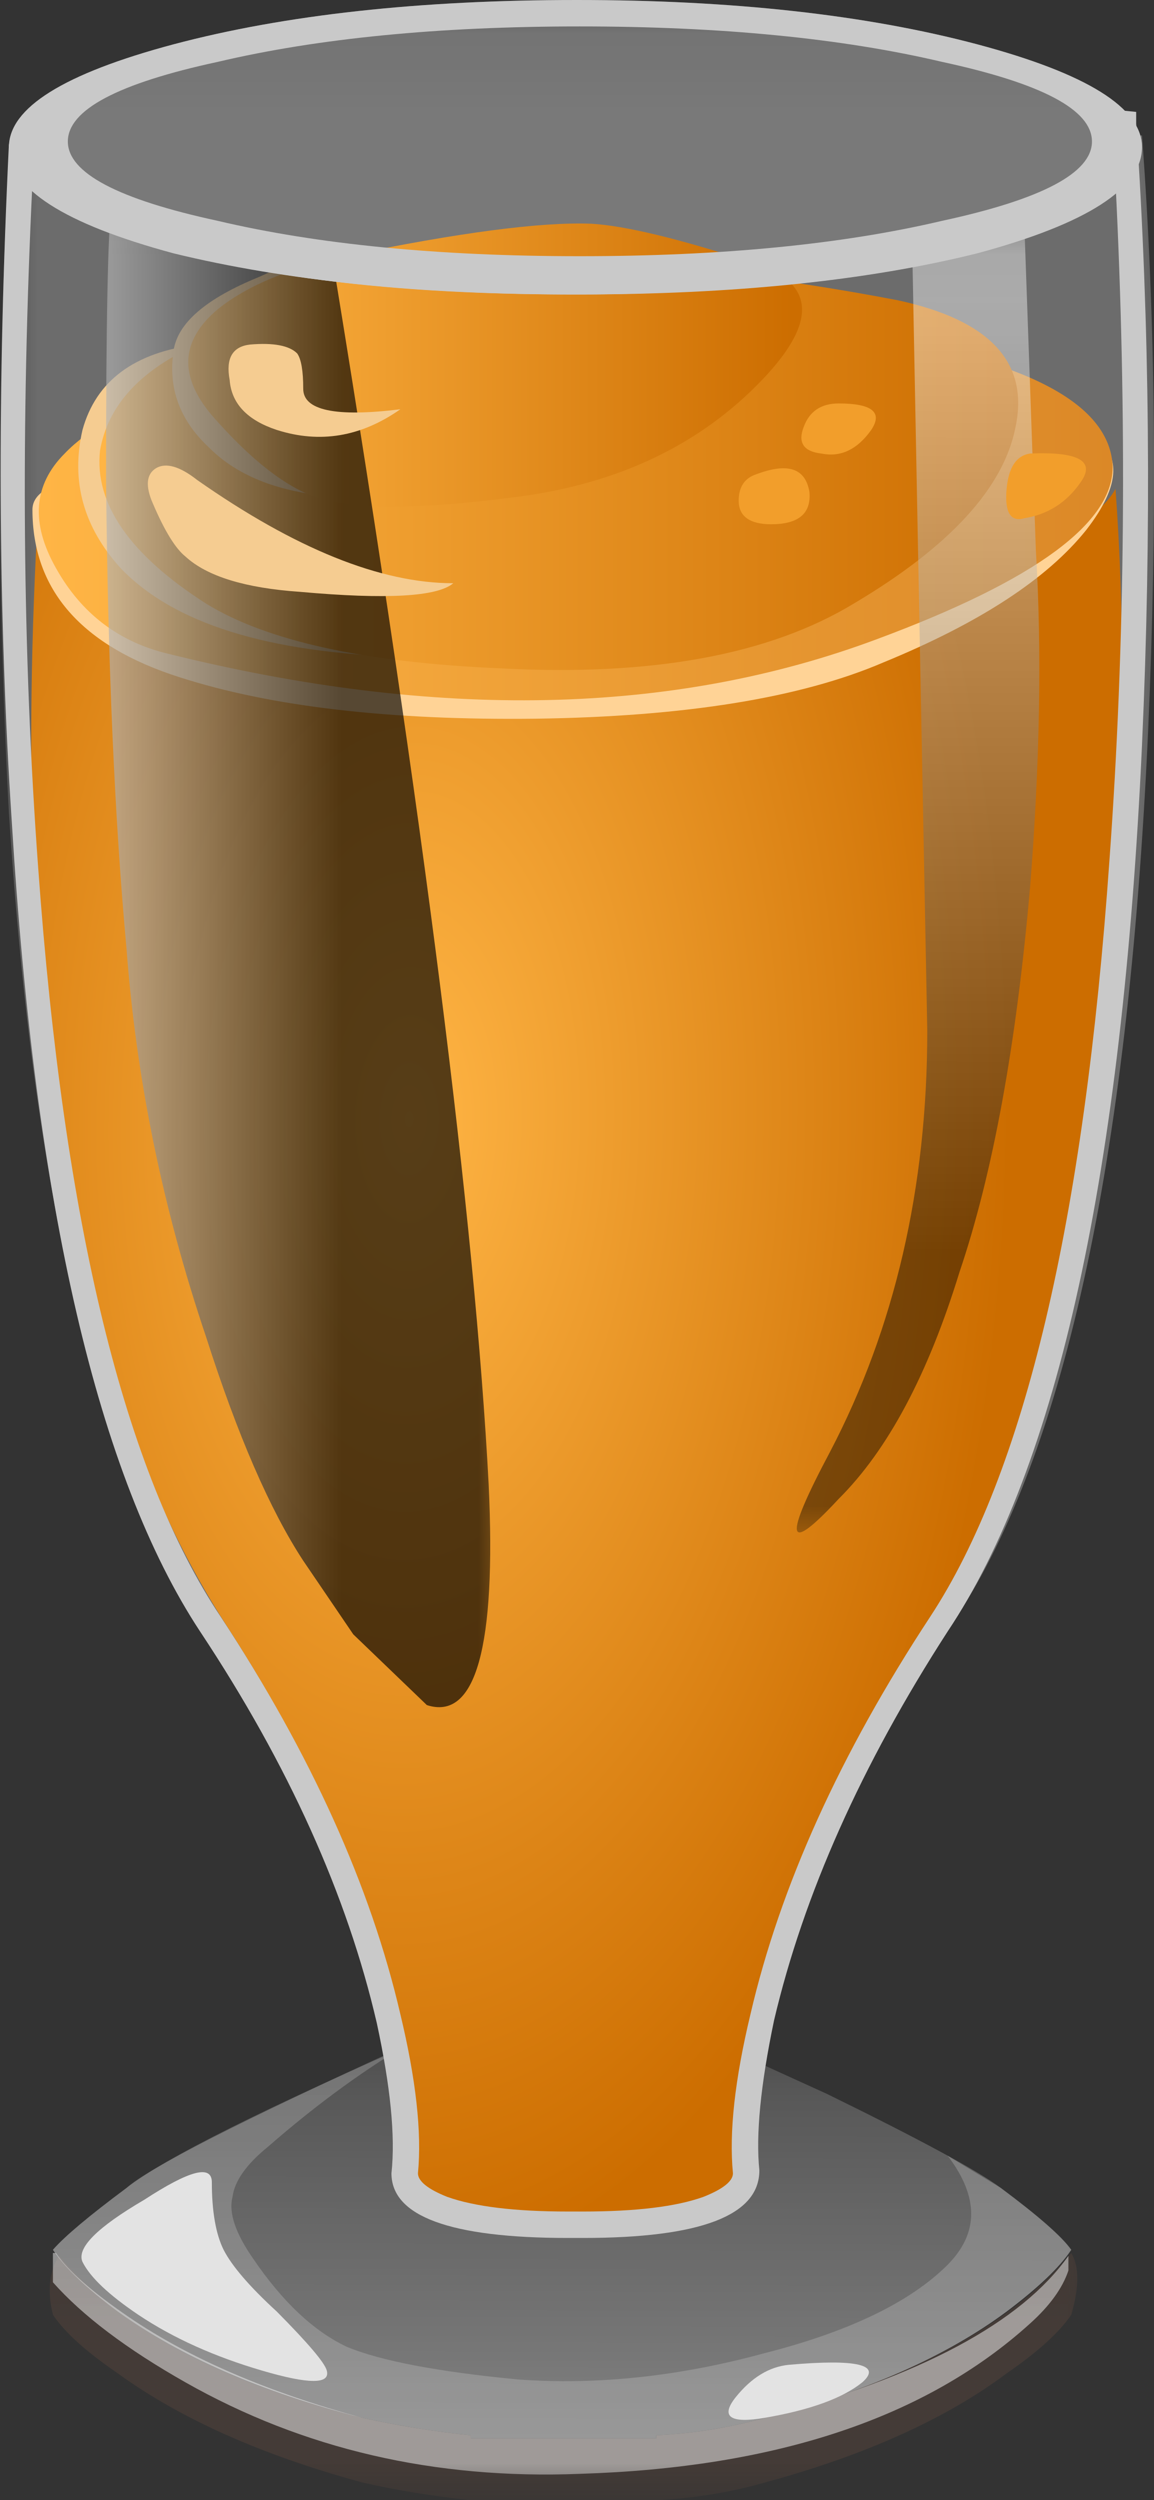
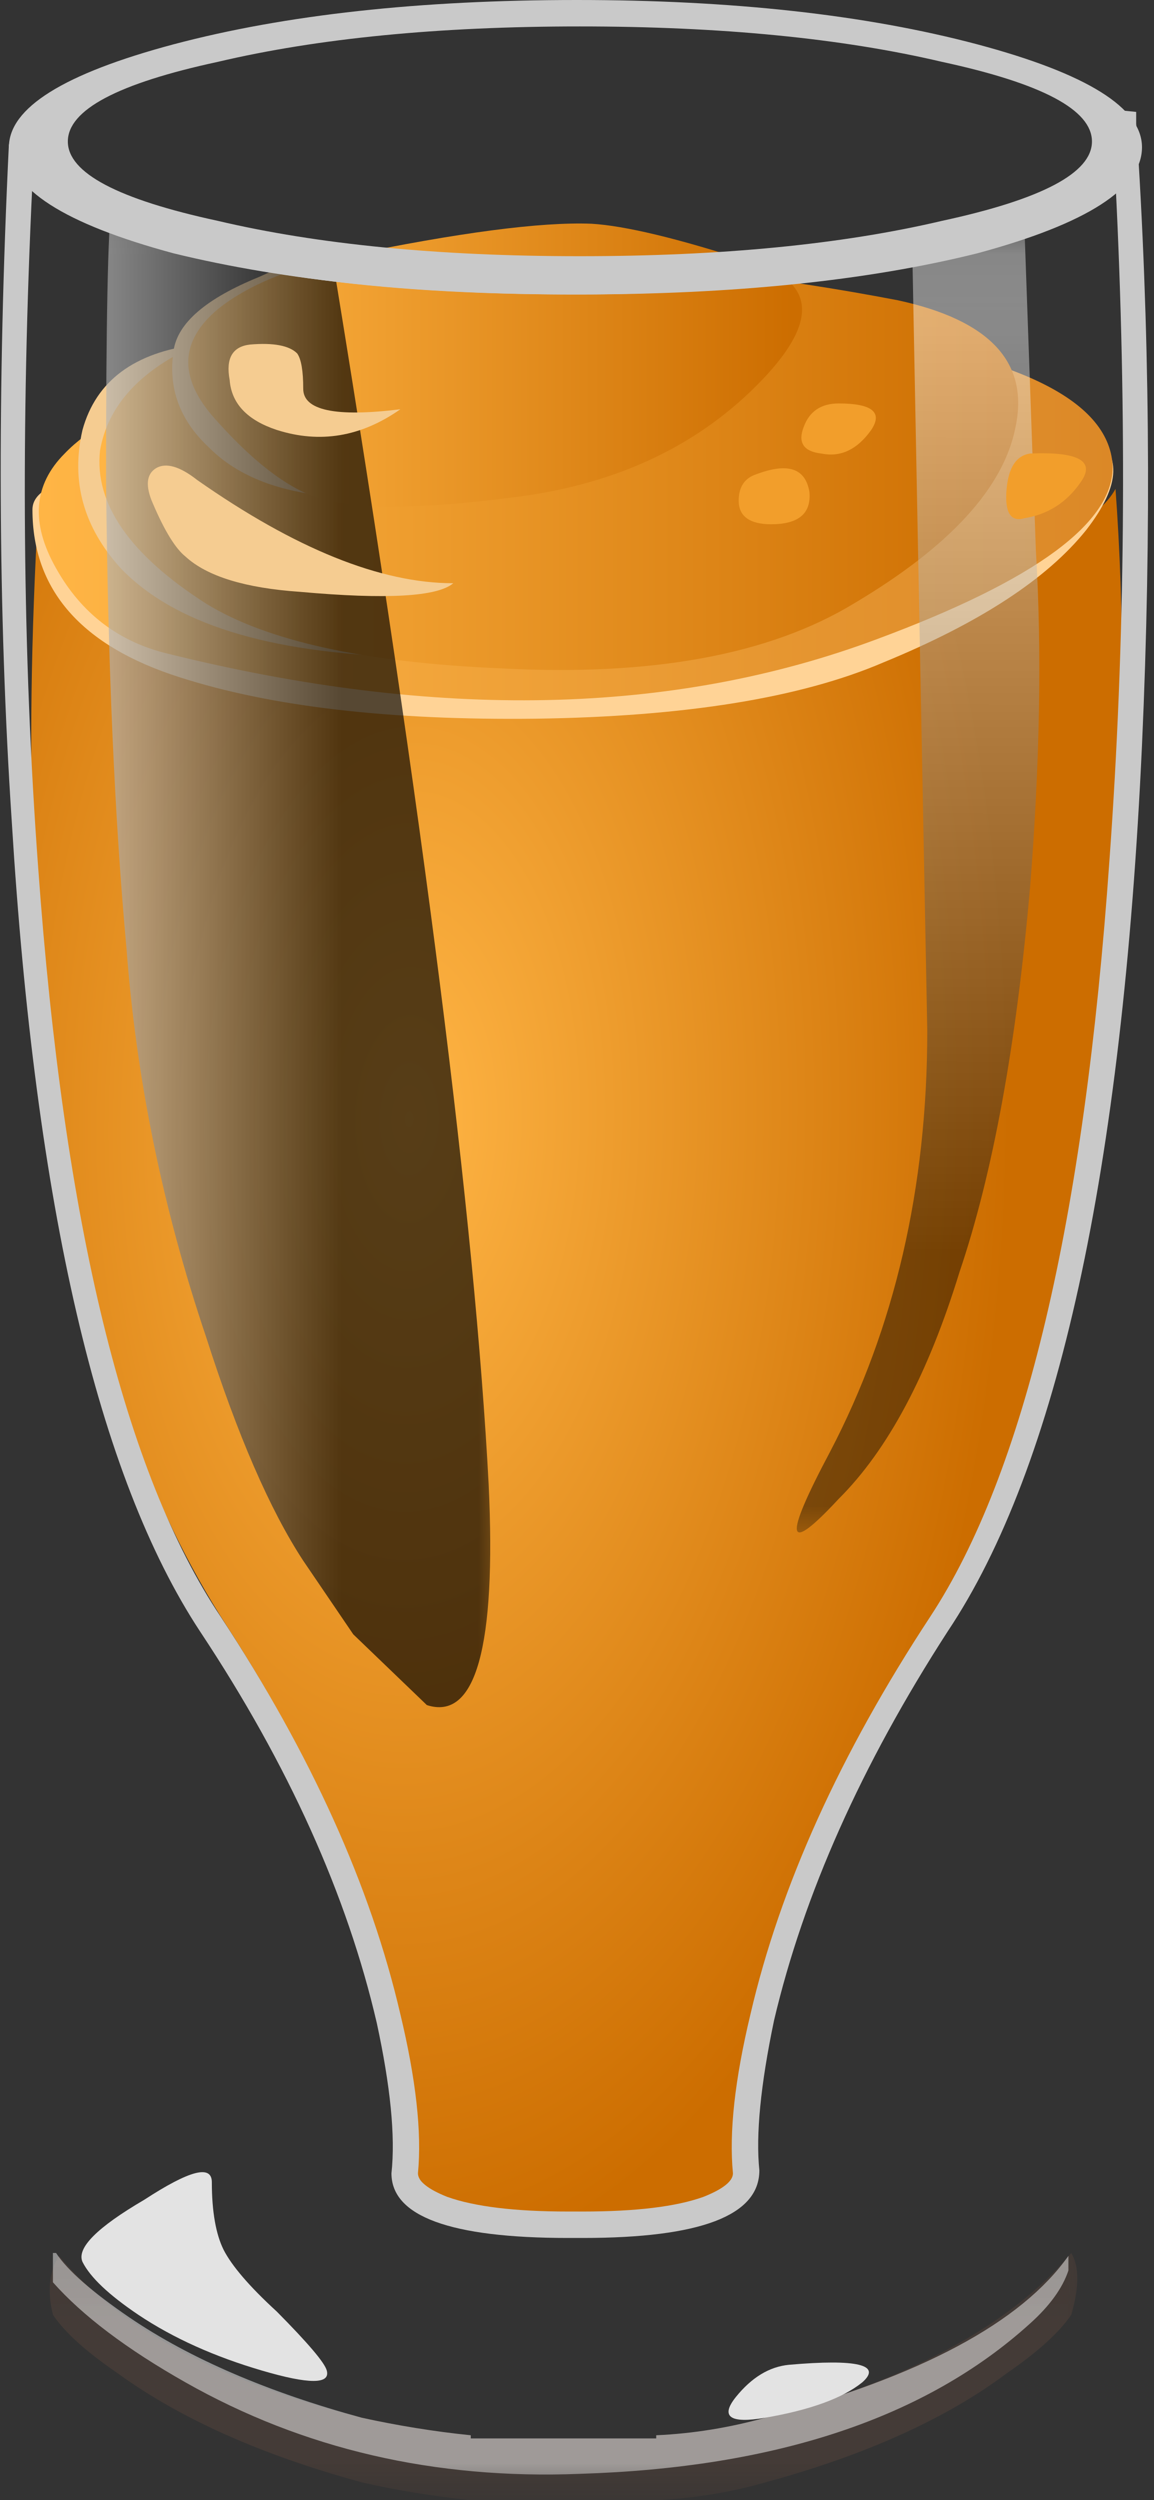
<svg xmlns="http://www.w3.org/2000/svg" version="1.1" viewBox="0 0 19.604 42.45" xml:space="preserve">
  <rect x="0" y="0" width="19.604" height="42.45" fill="#333333" stroke="none" />
  <defs>
    <clipPath id="ai">
      <path d="m0-0.04h15v4h-15v-4z" />
    </clipPath>
    <mask id="f">
      <g clip-path="url(#ai)">
        <path d="m0-0.04h15v4h-15v-4z" fill-opacity=".379" />
      </g>
    </mask>
    <clipPath id="z">
      <path d="m0-0.04h15v4h-15v-4z" />
    </clipPath>
    <clipPath id="y">
      <path d="m0 0h15v4h-15v-4z" />
    </clipPath>
    <clipPath id="r">
      <path d="m0-0.04h15v4h-15v-4z" />
    </clipPath>
    <mask id="b">
      <g clip-path="url(#r)">
        <path d="m0-0.04h15v4h-15v-4z" fill-opacity=".488" />
      </g>
    </mask>
    <clipPath id="q">
      <path d="m0-0.04h15v4h-15v-4z" />
    </clipPath>
    <clipPath id="p">
      <path d="m0 0h15v4h-15v-4z" />
    </clipPath>
    <clipPath id="am">
      <path d="m0-0.04h15v7h-15v-7z" />
    </clipPath>
    <mask id="i">
      <g clip-path="url(#am)">
-         <path d="m0-0.04h15v7h-15v-7z" fill-opacity=".379" />
-       </g>
+         </g>
    </mask>
    <clipPath id="al">
      <path d="m0-0.04h15v7h-15v-7z" />
    </clipPath>
    <clipPath id="ak">
      <path d="m0 0h15v7h-15v-7z" />
    </clipPath>
    <linearGradient id="o" x1="14.378" x2="21.553" y1="-16334" y2="-16334" gradientTransform="matrix(0 -.8 .8 -8e-4 13075 5.025)" gradientUnits="userSpaceOnUse">
      <stop stop-color="#7a7a7a" offset="0" />
      <stop stop-color="#fff" offset="1" />
    </linearGradient>
    <clipPath id="aj">
      <path d="m0-0.04h15v7h-15v-7z" />
    </clipPath>
    <mask id="h">
      <g clip-path="url(#aj)">
        <path d="m0-0.04h15v7h-15v-7z" fill-opacity=".231" />
      </g>
    </mask>
    <clipPath id="ah">
-       <path d="m0-0.04h15v7h-15v-7z" />
-     </clipPath>
+       </clipPath>
    <clipPath id="ag">
      <path d="m0 0h15v7h-15v-7z" />
    </clipPath>
    <clipPath id="af">
-       <path d="m0 2.96h16v30h-16v-30z" />
-     </clipPath>
+       </clipPath>
    <mask id="g">
      <g clip-path="url(#af)">
        <path d="m0 2.96h16v30h-16v-30z" fill-opacity=".281" />
      </g>
    </mask>
    <clipPath id="ae">
      <path d="m0 2.96h16v30h-16v-30z" />
    </clipPath>
    <clipPath id="ad">
      <path d="m0 3h16v30h-16v-30z" />
    </clipPath>
    <radialGradient id="a" cx="18.902" cy="-7.21" r="19.589" gradientTransform="matrix(-.011 -.8 .417 -.006 8.774 33.839)" gradientUnits="userSpaceOnUse">
      <stop stop-color="#ffb545" offset="0" />
      <stop stop-color="#cc6d00" offset="1" />
    </radialGradient>
    <clipPath id="ac">
-       <path d="m0 29.96h16v4h-16v-4z" />
-     </clipPath>
+       </clipPath>
    <mask id="e">
      <g clip-path="url(#ac)">
        <path d="m0 29.96h16v4h-16v-4z" fill-opacity=".34" />
      </g>
    </mask>
    <clipPath id="ab">
      <path d="m0 29.96h16v4h-16v-4z" />
    </clipPath>
    <clipPath id="aa">
      <path d="m0 30h16v4h-16v-4z" />
    </clipPath>
    <linearGradient id="n" x1=".659" x2="18.934" y1="8.689" y2="8.689" gradientTransform="matrix(.8 0 0 -.8 0 33.96)" gradientUnits="userSpaceOnUse">
      <stop stop-color="#ffb545" offset="0" />
      <stop stop-color="#db8827" offset="1" />
    </linearGradient>
    <linearGradient id="m" x1="1.69" x2="17.315" y1="7.939" y2="7.939" gradientTransform="matrix(.8 0 0 -.8 0 33.96)" gradientUnits="userSpaceOnUse">
      <stop stop-color="#ffb545" offset="0" />
      <stop stop-color="#cc6d00" offset="1" />
    </linearGradient>
    <linearGradient id="l" x1="3.199" x2="13.499" y1="6.198" y2="6.198" gradientTransform="matrix(.8 0 0 -.8 0 33.96)" gradientUnits="userSpaceOnUse">
      <stop stop-color="#ffb545" offset="0" />
      <stop stop-color="#cc6d00" offset="1" />
    </linearGradient>
    <clipPath id="x">
      <path d="m1 9.96h6v22h-6v-22z" />
    </clipPath>
    <mask id="d">
      <g clip-path="url(#x)">
        <path d="m1 9.96h6v22h-6v-22z" fill-opacity=".66" />
      </g>
    </mask>
    <clipPath id="w">
      <path d="m1 9.96h6v22h-6v-22z" />
    </clipPath>
    <clipPath id="v">
      <path d="m1 10h6v22h-6v-22z" />
    </clipPath>
    <linearGradient id="k" x1="-1.7" x2="4" y1="-12.792" y2="-12.792" gradientTransform="matrix(.8 0 0 .8 1.44 31.28)" gradientUnits="userSpaceOnUse">
      <stop stop-color="#fff" offset="0" />
      <stop offset="1" />
    </linearGradient>
    <clipPath id="u">
      <path d="m10 12.96h5v18h-5v-18z" />
    </clipPath>
    <mask id="c">
      <g clip-path="url(#u)">
        <path d="m10 12.96h5v18h-5v-18z" fill-opacity=".441" />
      </g>
    </mask>
    <clipPath id="t">
      <path d="m10 12.96h5v18h-5v-18z" />
    </clipPath>
    <clipPath id="s">
      <path d="m10 13h5v18h-5v-18z" />
    </clipPath>
    <linearGradient id="j" x1="15.334" x2="31.61" y1="-16342" y2="-16342" gradientTransform="matrix(4.9155e-5 -.8 .8 -8e-4 13085 29.185)" gradientUnits="userSpaceOnUse">
      <stop stop-color="#fff" offset="0" />
      <stop offset="1" />
    </linearGradient>
  </defs>
  <g transform="matrix(1.25 0 0 -1.25 0 42.45)">
    <g mask="url(#f)">
      <g clip-path="url(#z)">
        <g transform="translate(0 -.04)">
          <g clip-path="url(#y)">
            <path d="m14.559 3.398c0.109-0.183 0.109-0.464 0-0.839-0.161-0.239-0.454-0.504-0.879-0.797-0.825-0.617-1.918-1.11-3.282-1.481-0.476-0.136-0.972-0.215-1.476-0.242h-2.524c-0.503 0.055-1 0.133-1.476 0.242-1.363 0.371-2.469 0.864-3.32 1.481-0.43 0.293-0.723 0.558-0.883 0.797-0.078 0.32-0.051 0.586 0.082 0.8 0.824-0.984 2.199-1.718 4.121-2.199 0.476-0.105 0.973-0.187 1.476-0.238v-0.043h2.524v0.043c0.504 0.023 1 0.105 1.476 0.238 1.95 0.508 3.336 1.254 4.161 2.238z" fill="#5e473c" fill-rule="evenodd" />
          </g>
        </g>
      </g>
    </g>
    <g mask="url(#b)">
      <g clip-path="url(#q)">
        <g transform="translate(0 -.04)">
          <g clip-path="url(#p)">
            <path d="m10.398 1.16c2.11 0.559 3.481 1.293 4.122 2.199v-0.199c-0.079-0.238-0.254-0.48-0.52-0.719-1.414-1.281-3.453-1.961-6.121-2.043-1.973-0.078-3.758 0.336-5.359 1.243-0.801 0.453-1.399 0.906-1.801 1.359v0.398h0.043c0.156-0.238 0.492-0.531 1-0.878 0.824-0.559 1.879-1.012 3.156-1.36 0.48-0.105 0.977-0.187 1.48-0.238v-0.043h2.52v0.043c0.508 0.023 1 0.105 1.48 0.238z" fill="#fff" fill-rule="evenodd" />
          </g>
        </g>
      </g>
    </g>
    <g mask="url(#i)">
      <g clip-path="url(#al)">
        <g transform="translate(0 -.04)">
          <g clip-path="url(#ak)">
            <path d="m13.602 4.281c0.503-0.375 0.824-0.652 0.957-0.84-0.161-0.242-0.454-0.519-0.879-0.839-0.828-0.614-1.918-1.094-3.282-1.442-0.48-0.133-0.972-0.215-1.48-0.238v-0.043h-2.52v0.043c-0.503 0.051-1 0.133-1.48 0.238-1.359 0.348-2.465 0.828-3.316 1.442-0.43 0.32-0.723 0.597-0.883 0.839 0.16 0.184 0.496 0.465 1 0.84 0.508 0.399 1.894 1.094 4.16 2.078l1.84 0.403 1.761-0.403 1.758-0.8c1.254-0.614 2.043-1.039 2.364-1.278z" fill="url(#o)" fill-rule="evenodd" />
          </g>
        </g>
      </g>
    </g>
    <g mask="url(#h)">
      <g clip-path="url(#ah)">
        <g transform="translate(0 -.04)">
          <g clip-path="url(#ag)">
            <path d="m13.602 4.281c0.503-0.375 0.824-0.656 0.957-0.84-0.161-0.242-0.454-0.519-0.879-0.839-0.828-0.614-1.918-1.094-3.282-1.442-0.48-0.133-0.972-0.215-1.48-0.238v-0.043h-2.52v0.043c-0.503 0.051-1 0.133-1.48 0.238-1.359 0.348-2.465 0.828-3.316 1.442-0.43 0.32-0.723 0.597-0.883 0.839 0.16 0.184 0.496 0.465 1 0.84 0.293 0.266 1.547 0.907 3.761 1.918-0.613-0.371-1.226-0.824-1.839-1.359-0.293-0.238-0.453-0.465-0.481-0.68-0.055-0.215 0.039-0.492 0.281-0.84 0.399-0.586 0.825-0.988 1.278-1.199 0.453-0.187 1.226-0.336 2.32-0.441 1.066-0.078 2.188 0.039 3.359 0.359 1.149 0.293 1.977 0.695 2.481 1.199 0.426 0.43 0.426 0.922 0 1.481l0.723-0.438z" fill="#e3e3e3" fill-rule="evenodd" />
          </g>
        </g>
      </g>
    </g>
    <g mask="url(#g)">
      <g clip-path="url(#ae)">
        <g transform="translate(0 -.04)">
          <g clip-path="url(#ad)">
            <path d="m15.52 32.16c0.187-2.48 0.214-5.187 0.082-8.121-0.27-5.867-1.161-9.906-2.68-12.117-1.254-1.867-2.082-3.668-2.481-5.402-0.187-0.879-0.253-1.559-0.203-2.04l-0.277-0.359c-0.402-0.242-1.094-0.359-2.082-0.359h-0.078c-0.961 0-1.641 0.117-2.039 0.359l-0.282 0.359c0.051 0.481-0.027 1.161-0.242 2.04-0.398 1.734-1.226 3.535-2.476 5.402-1.414 2.051-2.297 5.73-2.641 11.039-0.16 2.961-0.16 5.934 0 8.918 0.133-0.531 0.945-0.973 2.438-1.32 1.468-0.371 3.226-0.559 5.281-0.559 2.133 0 3.949 0.188 5.441 0.559 1.492 0.402 2.239 0.882 2.239 1.441l-0.04 0.16h0.04z" fill="#fff" fill-rule="evenodd" />
          </g>
        </g>
      </g>
    </g>
    <path d="m13.078 26.241c1.16 0.297 1.852 0.66 2.082 1.078 0.121-1.64 0.121-3.464 0-5.48-0.238-4.426-1.066-7.746-2.48-9.957-1.172-1.867-1.961-3.668-2.36-5.402-0.187-0.879-0.254-1.559-0.199-2.04l-0.281-0.359c-0.371-0.242-1.012-0.359-1.918-0.359h-0.082c-0.906 0-1.547 0.117-1.918 0.359l-0.281 0.359c0.054 0.481-0.016 1.161-0.2 2.04-0.375 1.734-1.16 3.535-2.363 5.402-2.105 3.25-2.957 8.305-2.558 15.156 0.214-0.906 2.668-1.359 7.359-1.359 2.027 0 3.762 0.187 5.199 0.562z" fill="url(#a)" fill-rule="evenodd" />
    <g mask="url(#e)">
      <g clip-path="url(#ab)">
        <g transform="translate(0 -.04)">
          <g clip-path="url(#aa)">
            <path d="m15.52 32c0-0.559-0.747-1.039-2.239-1.441-1.496-0.371-3.308-0.559-5.441-0.559s-3.961 0.188-5.481 0.559c-1.492 0.402-2.238 0.882-2.238 1.441 0 0.535 0.746 1 2.238 1.398 1.52 0.403 3.348 0.602 5.481 0.602 2.105 0 3.922-0.199 5.441-0.602 1.492-0.398 2.239-0.863 2.239-1.398z" fill="#fff" fill-rule="evenodd" />
          </g>
        </g>
      </g>
    </g>
    <path d="m8.199 28.159c3.922 0.242 6.121 0.215 6.602-0.078 0.453-0.266 0.437-0.707-0.039-1.32-0.535-0.668-1.457-1.266-2.762-1.801-1.121-0.48-2.695-0.734-4.719-0.762-1.976-0.023-3.586 0.16-4.84 0.563-1.336 0.426-2 1.187-2 2.277 0 0.215 0.239 0.363 0.719 0.442 0.719 0.105 1.16 0.187 1.32 0.242 1.868 0.16 3.774 0.304 5.719 0.437z" fill="#ffd396" fill-rule="evenodd" />
    <path d="m2.281 25.081c-0.668 0.16-1.176 0.547-1.519 1.16-0.348 0.614-0.309 1.133 0.117 1.559 0.641 0.668 1.988 1.094 4.043 1.281 0.613 0.024 1.586 0.145 2.918 0.359 1.281 0.161 2.414 0.172 3.398 0.04 2.535-0.321 3.828-0.934 3.883-1.84 0.024-0.774-1.043-1.559-3.199-2.36-2.777-1.039-5.988-1.105-9.641-0.199z" fill="url(#n)" fill-rule="evenodd" />
    <path d="m2.68 29.28c1.175-0.746 2.175-1.48 3-2.199 1.625-1.441 1.558-2.121-0.2-2.043-1.839 0.055-3.121 0.453-3.839 1.203-0.508 0.559-0.68 1.184-0.52 1.879 0.184 0.668 0.707 1.055 1.559 1.16z" fill="#f5cc91" fill-rule="evenodd" />
    <path d="m2.68 29.28c1.625 0.692 3.347 1.055 5.16 1.078 1.254 0 2.707-0.16 4.359-0.476 1.254-0.27 1.789-0.844 1.602-1.723-0.16-0.824-0.895-1.625-2.199-2.398-1.149-0.696-2.747-0.989-4.801-0.879-1.84 0.078-3.176 0.371-4 0.879-1.039 0.664-1.52 1.359-1.442 2.078 0.106 0.613 0.547 1.094 1.321 1.441z" fill="url(#m)" fill-rule="evenodd" />
    <path d="m4.559 30.562 1-1.68c0.48-1.121 0.281-1.684-0.598-1.684-0.961 0-1.668 0.227-2.121 0.684-0.399 0.371-0.559 0.812-0.481 1.316 0.055 0.375 0.442 0.707 1.161 1 0.347 0.16 0.695 0.282 1.039 0.364z" fill="#f5cc91" fill-rule="evenodd" />
    <path d="m4.68 30.48c1.547 0.32 2.668 0.468 3.359 0.441 0.453-0.027 1.176-0.199 2.16-0.52 0.906-0.269 0.934-0.828 0.082-1.679-0.855-0.856-1.976-1.364-3.359-1.524-1.254-0.16-2.121-0.16-2.602 0-0.425 0.137-0.906 0.508-1.441 1.121-0.453 0.536-0.426 1.016 0.082 1.442 0.398 0.32 0.973 0.558 1.719 0.719z" fill="url(#l)" fill-rule="evenodd" />
    <path d="m2.879 4.319c0-0.398 0.055-0.707 0.16-0.918 0.109-0.214 0.348-0.496 0.723-0.839 0.426-0.43 0.652-0.696 0.679-0.801 0.051-0.188-0.242-0.188-0.882 0-0.637 0.187-1.2 0.437-1.68 0.758-0.399 0.269-0.652 0.507-0.758 0.718-0.082 0.188 0.199 0.469 0.84 0.844 0.613 0.399 0.918 0.481 0.918 0.238z" fill="#e3e3e3" fill-rule="evenodd" />
    <path d="m10.719 1.839c0.933 0.082 1.269 0 1-0.238-0.266-0.215-0.707-0.375-1.321-0.481-0.476-0.082-0.613 0.012-0.398 0.281 0.215 0.266 0.453 0.411 0.719 0.438z" fill="#e3e3e3" fill-rule="evenodd" />
    <g mask="url(#d)">
      <g clip-path="url(#w)">
        <g transform="translate(0 -.04)">
          <g clip-path="url(#v)">
            <path d="m2.801 15.84c-0.586 1.734-0.949 3.492-1.082 5.281-0.16 1.734-0.254 3.852-0.278 6.359 0 2.133 0.024 3.399 0.079 3.801l3.039-1.043c1.203-7.359 1.894-12.824 2.082-16.398 0.105-2.215-0.176-3.215-0.84-3l-1 0.961-0.68 1c-0.453 0.691-0.894 1.707-1.32 3.039z" fill="url(#k)" fill-rule="evenodd" />
          </g>
        </g>
      </g>
    </g>
    <g mask="url(#c)">
      <g clip-path="url(#t)">
        <g transform="translate(0 -.04)">
          <g clip-path="url(#s)">
            <path d="m12.398 30.602 1.524 0.316 0.156-4.398c0.082-1.36 0.055-2.879-0.078-4.559-0.188-2.16-0.508-3.906-0.961-5.242-0.426-1.387-0.973-2.414-1.641-3.078-0.718-0.774-0.757-0.563-0.117 0.64 0.879 1.68 1.321 3.586 1.321 5.719l-0.204 10.602z" fill="url(#j)" fill-rule="evenodd" />
          </g>
        </g>
      </g>
    </g>
    <path d="m13.281 33.358c1.492-0.398 2.239-0.863 2.239-1.398 0-0.559-0.747-1.039-2.239-1.441-1.496-0.372-3.308-0.559-5.441-0.559s-3.961 0.187-5.481 0.559c-1.492 0.402-2.238 0.882-2.238 1.441 0 0.535 0.746 1 2.238 1.398 1.52 0.403 3.348 0.602 5.481 0.602 2.105 0 3.922-0.199 5.441-0.602zm-0.48-2.398c1.359 0.293 2.039 0.652 2.039 1.078 0 0.43-0.68 0.789-2.039 1.082-1.36 0.32-3 0.481-4.922 0.481-1.918 0-3.559-0.161-4.918-0.481-1.359-0.293-2.039-0.652-2.039-1.082 0-0.426 0.68-0.785 2.039-1.078 1.359-0.32 3-0.48 4.918-0.48 1.922 0 3.562 0.16 4.922 0.48z" fill="#c9c9c9" fill-rule="evenodd" />
    <path d="m3.398 29.28c0.321 0.028 0.536-0.015 0.641-0.121 0.055-0.078 0.082-0.238 0.082-0.48 0-0.293 0.438-0.387 1.32-0.278-0.535-0.375-1.093-0.468-1.679-0.281-0.403 0.133-0.617 0.36-0.641 0.68-0.055 0.293 0.039 0.453 0.277 0.48z" fill="#f5cc91" fill-rule="evenodd" />
    <path d="m2.68 27.44c1.332-0.933 2.492-1.402 3.48-1.402-0.215-0.183-0.906-0.223-2.082-0.117-0.746 0.051-1.266 0.211-1.558 0.48-0.133 0.106-0.282 0.344-0.442 0.719-0.105 0.238-0.09 0.399 0.043 0.481 0.133 0.078 0.32 0.027 0.559-0.161z" fill="#f5cc91" fill-rule="evenodd" />
    <path d="m11.398 28.48c0.457 0 0.602-0.122 0.442-0.36-0.188-0.265-0.414-0.375-0.68-0.32-0.238 0.027-0.32 0.148-0.238 0.359 0.078 0.215 0.238 0.321 0.476 0.321z" fill="#f29e2b" fill-rule="evenodd" />
    <path d="m14 27.8c0.668 0.027 0.895-0.106 0.68-0.399-0.188-0.269-0.442-0.429-0.758-0.48-0.188-0.055-0.27 0.078-0.242 0.398 0.027 0.293 0.132 0.453 0.32 0.481z" fill="#f29e2b" fill-rule="evenodd" />
    <path d="m10.281 27.519c0.426 0.16 0.664 0.082 0.719-0.239 0.027-0.293-0.145-0.441-0.52-0.441-0.292 0-0.441 0.109-0.441 0.32 0 0.188 0.082 0.309 0.242 0.36z" fill="#f29e2b" fill-rule="evenodd" />
    <path d="m12.281 30.358c-1.336-0.265-2.828-0.398-4.48-0.398-2.723 0-4.801 0.293-6.242 0.879-0.559 0.242-0.934 0.453-1.118 0.641-0.16-3.305-0.136-6.415 0.079-9.321 0.347-4.824 1.175-8.211 2.48-10.16 1.227-1.867 2.039-3.664 2.441-5.398 0.211-0.879 0.293-1.602 0.239-2.161 0-0.105 0.132-0.214 0.398-0.32 0.375-0.133 0.922-0.199 1.641-0.199h0.203c0.719 0 1.266 0.066 1.637 0.199 0.269 0.106 0.402 0.215 0.402 0.32-0.055 0.559 0.027 1.282 0.238 2.161 0.403 1.734 1.215 3.531 2.442 5.398 1.281 1.949 2.093 5.375 2.437 10.281 0.215 2.961 0.242 6.028 0.082 9.2-0.48-0.481-1.441-0.852-2.879-1.122zm3.16 1.922c0.184-2.718 0.211-5.535 0.079-8.441-0.266-5.785-1.145-9.801-2.641-12.039-1.172-1.813-1.957-3.574-2.359-5.281-0.184-0.879-0.25-1.559-0.2-2.039 0-0.614-0.8-0.918-2.398-0.918h-0.203c-1.598 0-2.399 0.293-2.399 0.878 0.055 0.508-0.015 1.188-0.199 2.04-0.402 1.734-1.199 3.507-2.402 5.32-1.387 2.105-2.239 5.773-2.559 11-0.187 2.828-0.199 5.894-0.039 9.199l0.32 0.039c0.133-0.453 0.852-0.851 2.161-1.199 1.437-0.371 3.171-0.559 5.199-0.559 2.078 0 3.84 0.2 5.277 0.602 1.363 0.371 2.043 0.785 2.043 1.238v0.121l-0.082 0.239 0.402-0.04v-0.16z" fill="#c9c9c9" fill-rule="evenodd" />
  </g>
</svg>